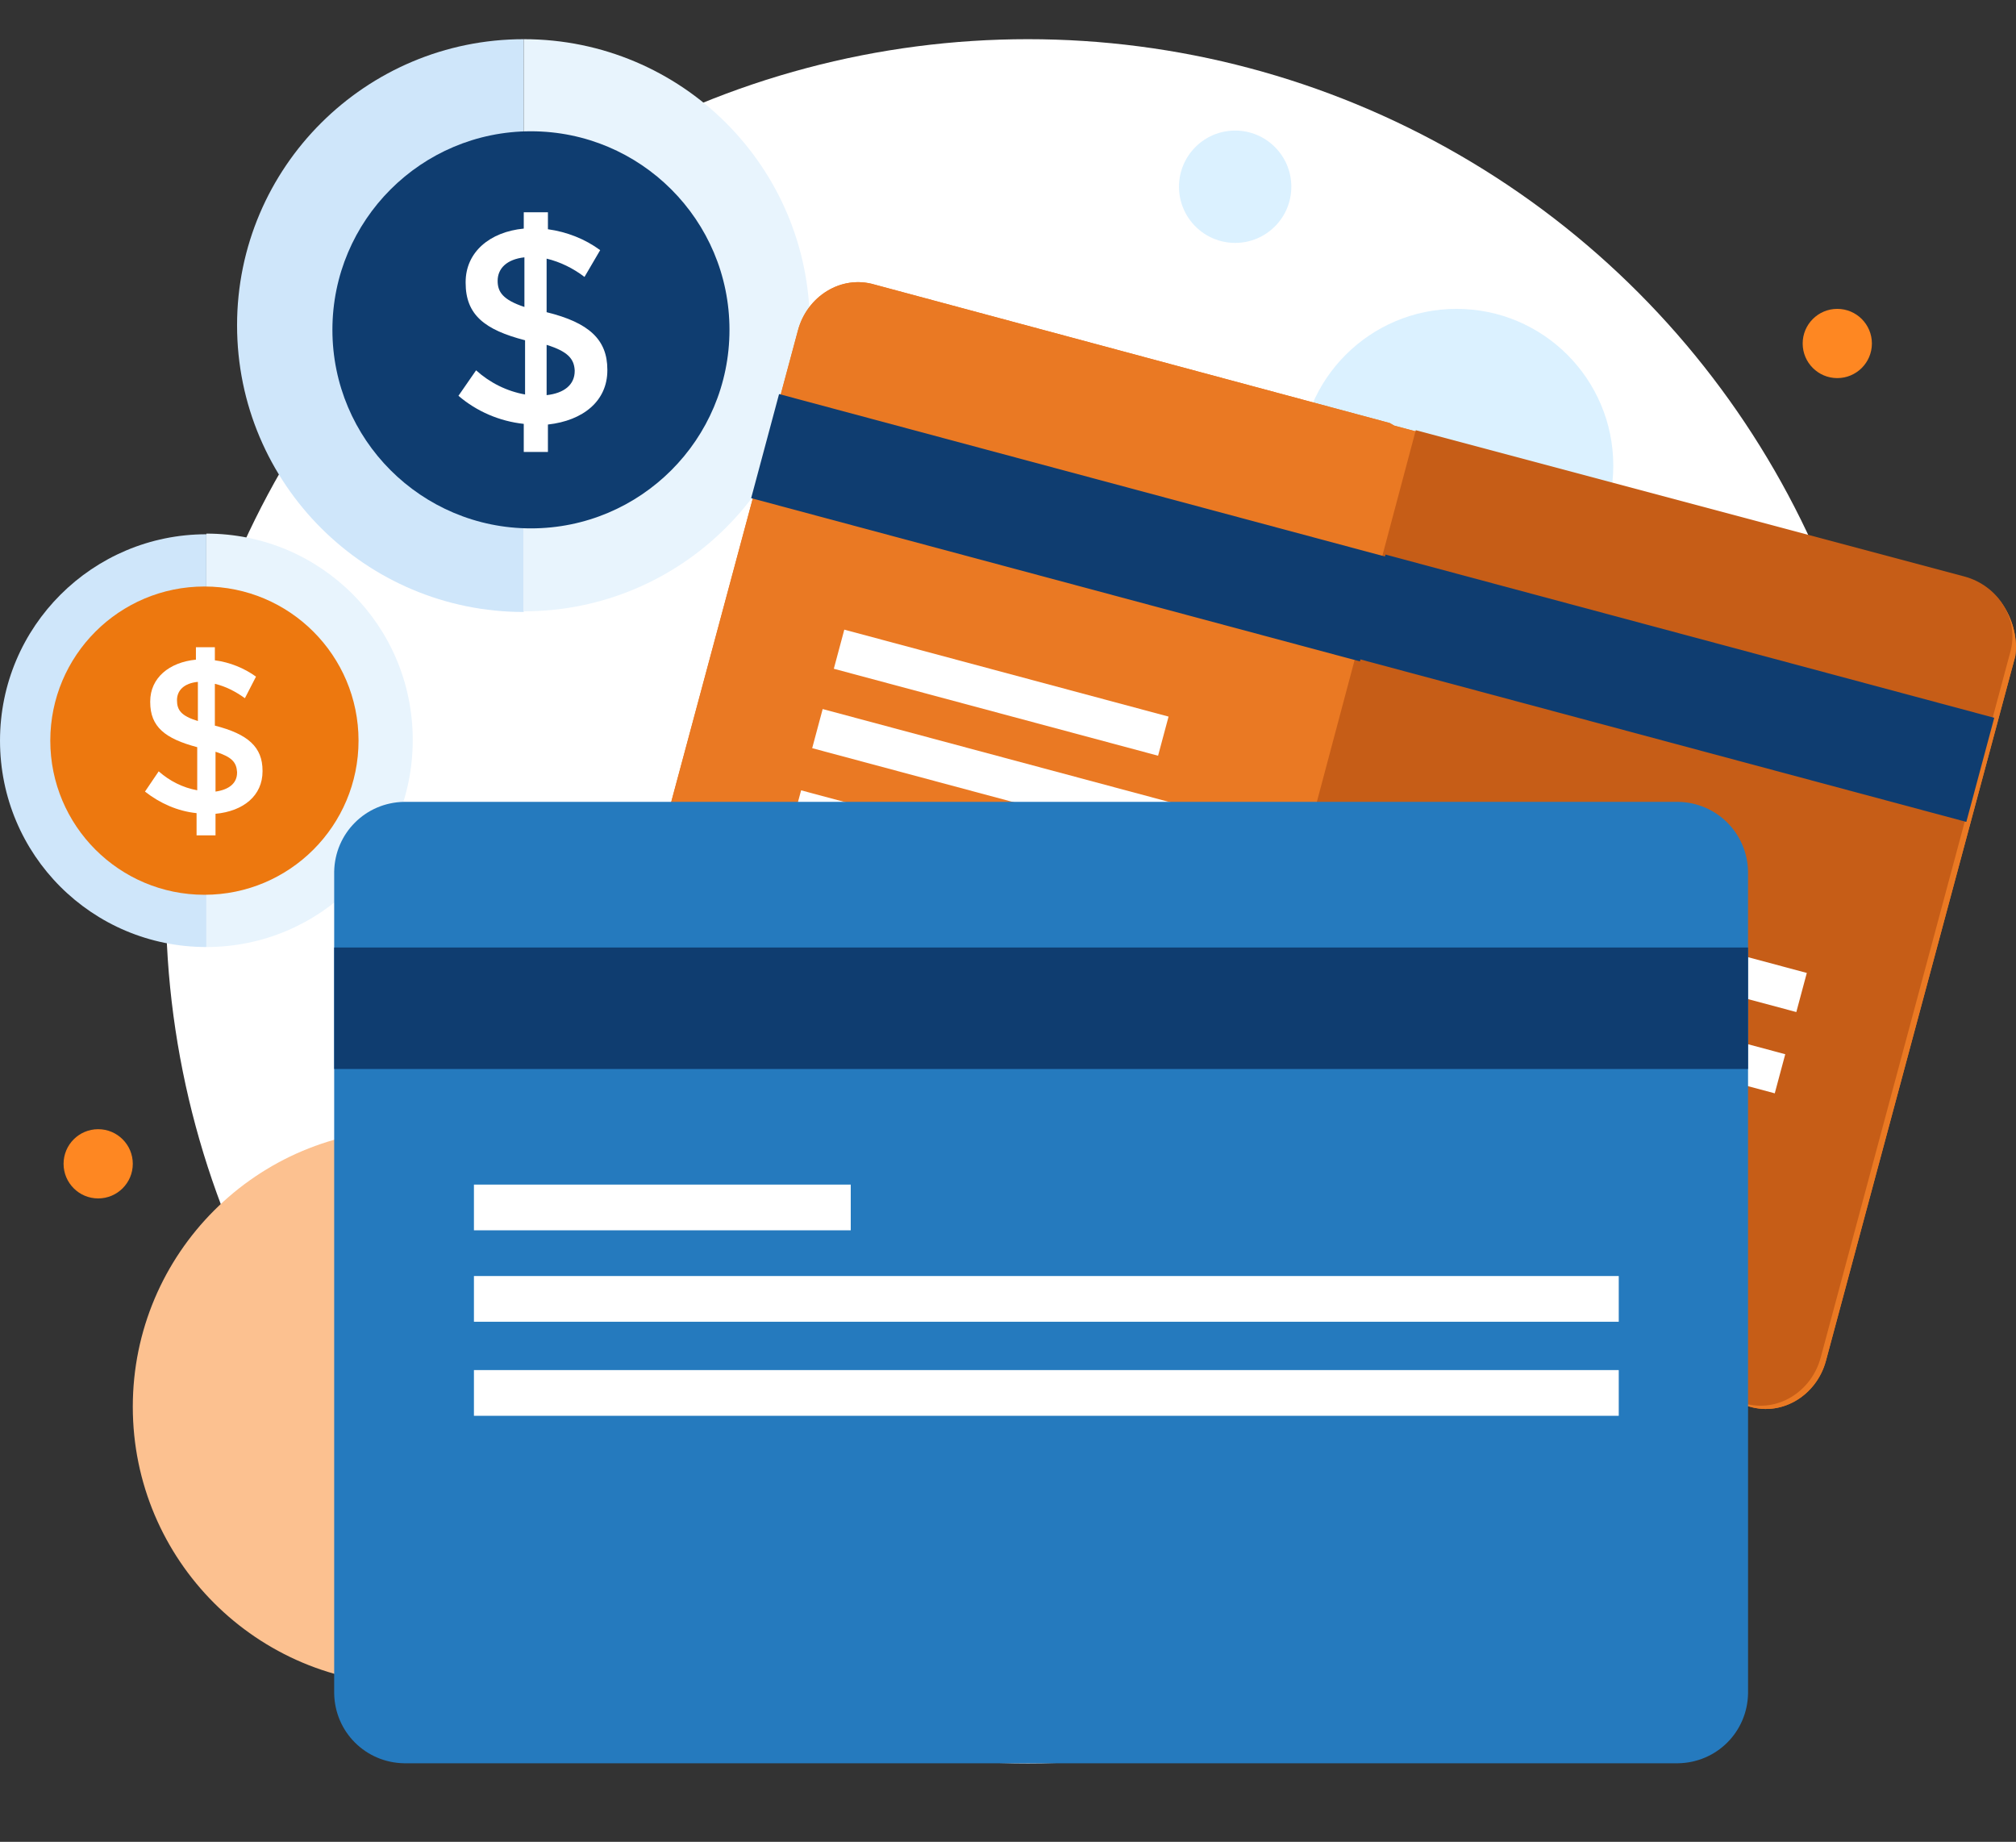
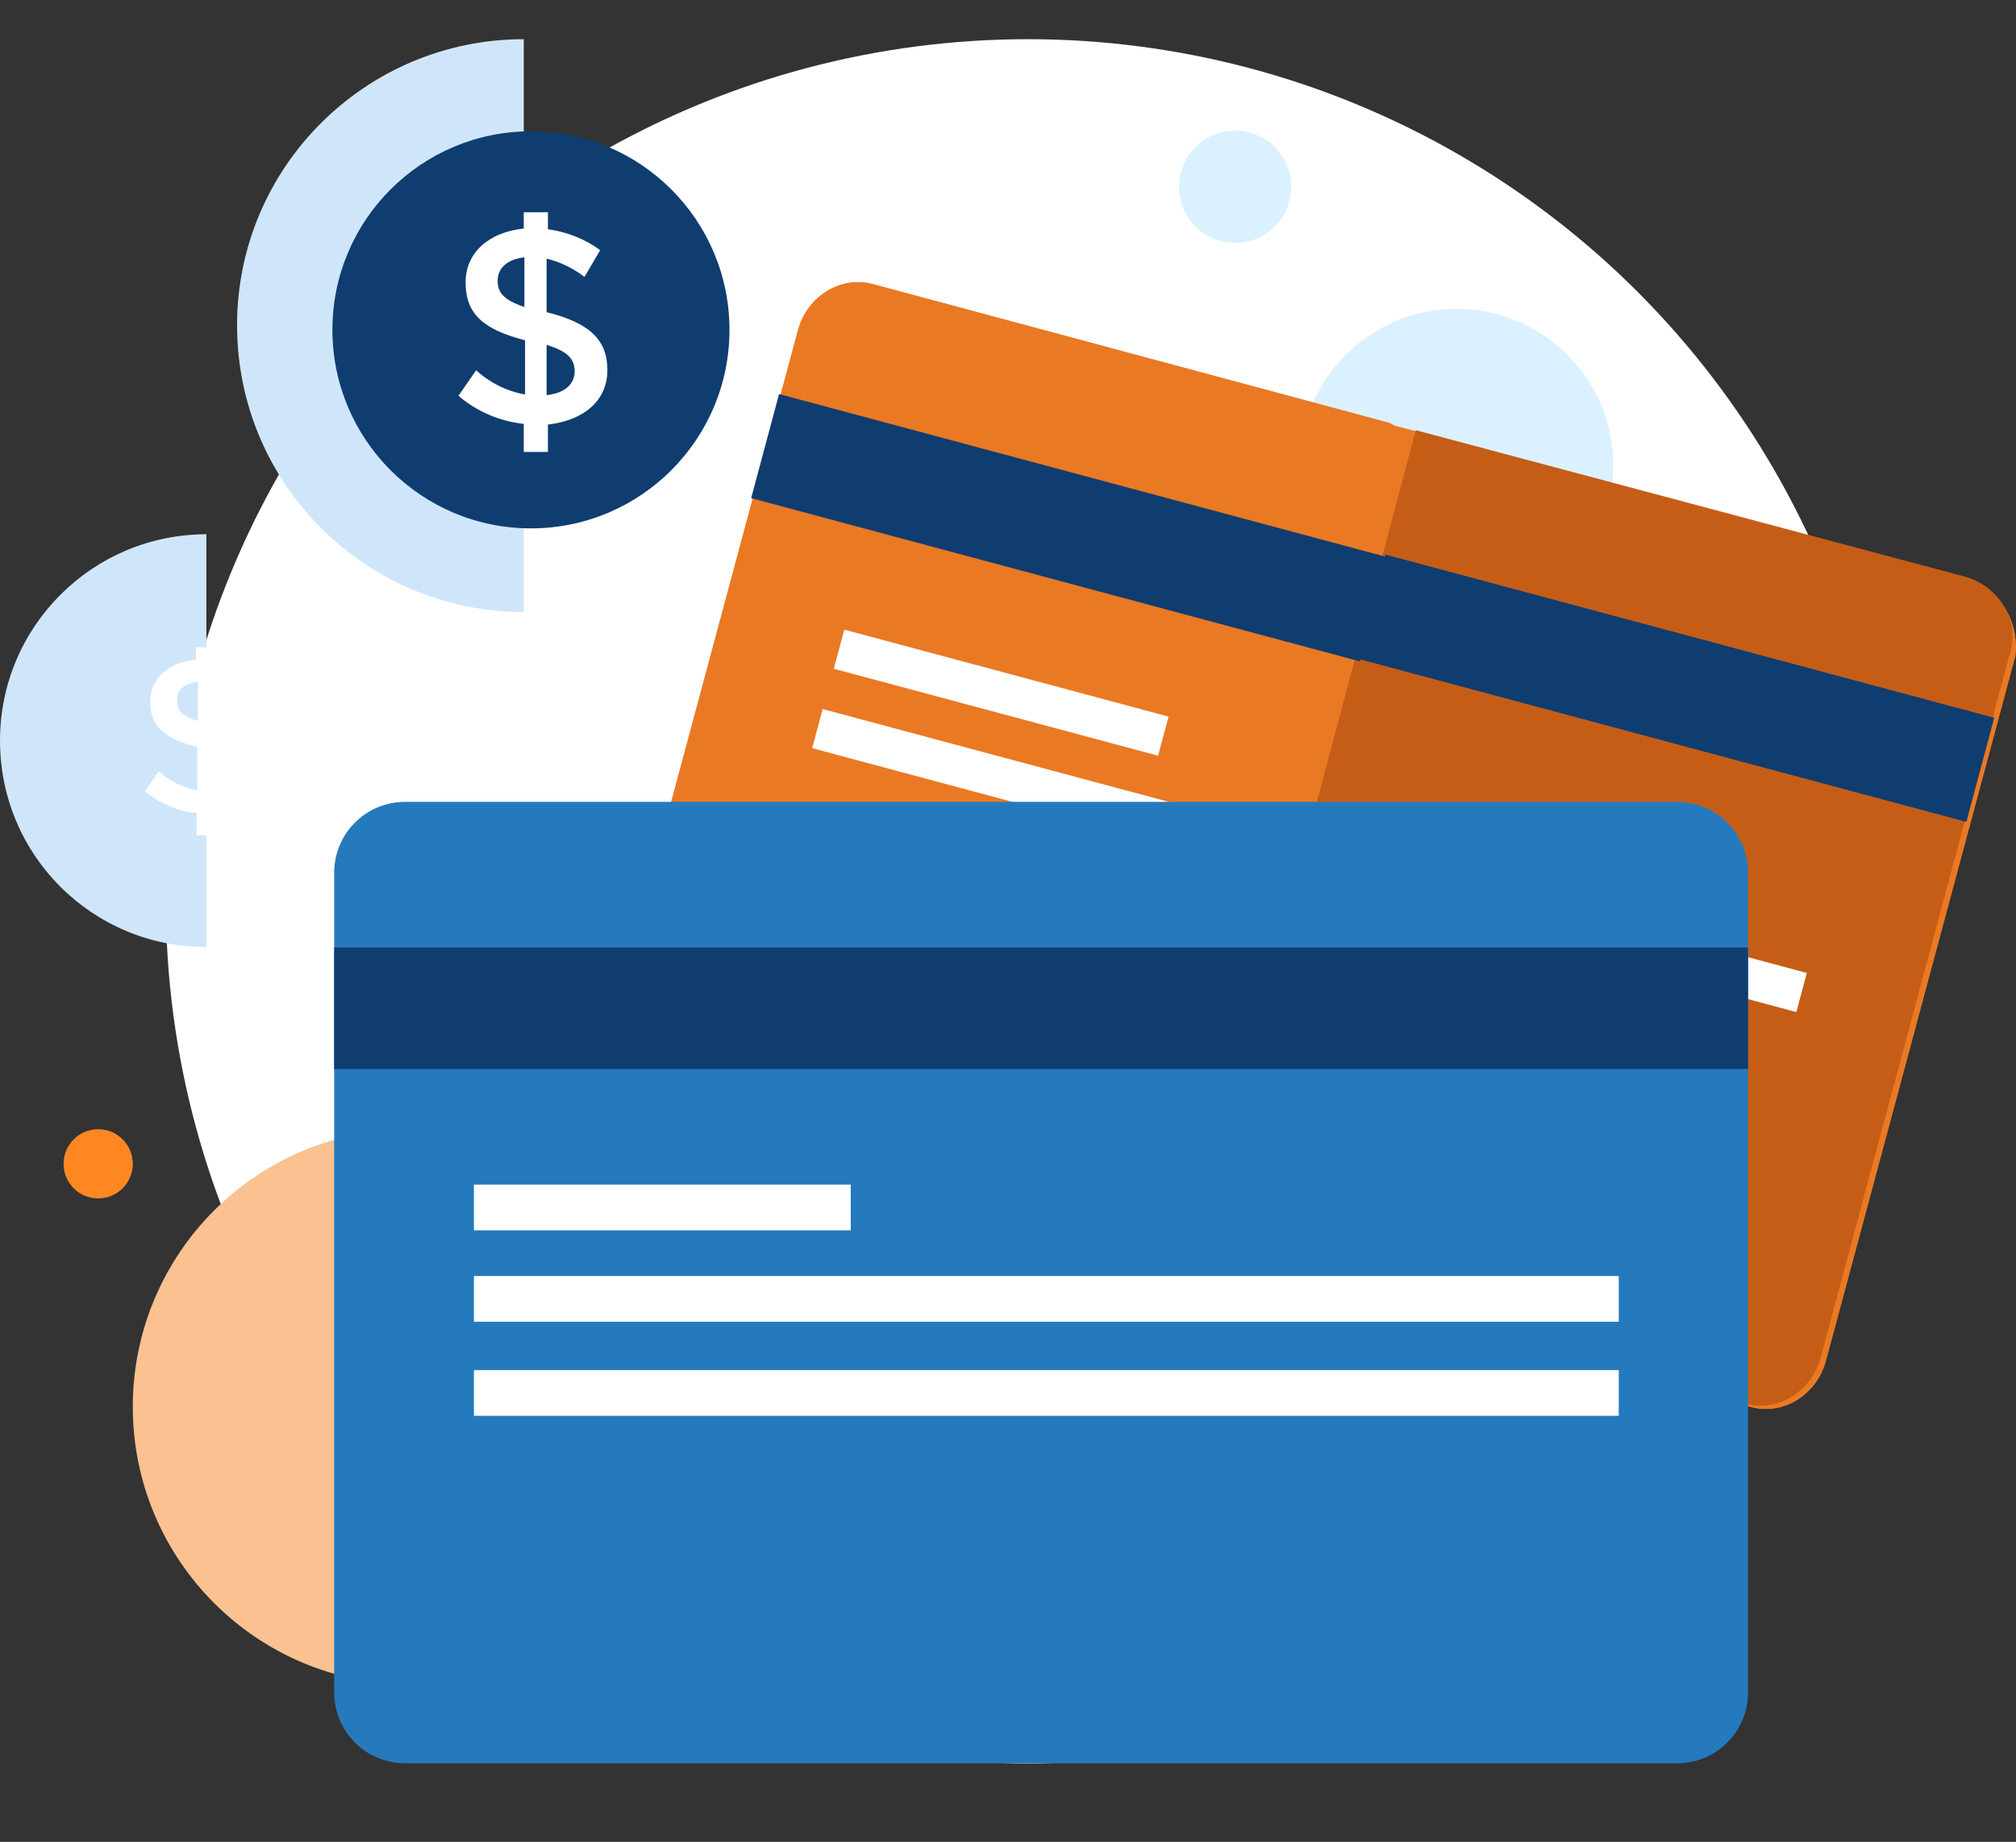
<svg xmlns="http://www.w3.org/2000/svg" version="1.1" id="Layer_1" x="0px" y="0px" viewBox="0 0 308.7 282" style="enable-background:new 0 0 308.7 282;" xml:space="preserve">
  <rect x="0" y="0" width="308.7" height="282" fill="#333333" stroke="none" />
  <style type="text/css">
	.st0{fill:#FFFFFF;}
	.st1{opacity:0.396;fill:#A5DDFF;enable-background:new    ;}
	.st2{fill:#FCC190;}
	.st3{fill:#FE8722;}
	.st4{fill:#CFE6FA;}
	.st5{fill:#E8F4FD;}
	.st6{fill:#0F3D70;}
	.st7{fill:#ED780F;}
	.st8{fill:#EA7923;}
	.st9{fill:#C65D17;}
	.st10{fill:#257ABE;}
</style>
  <g id="credit-debit-illustration" transform="translate(-992.234 -1275)">
    <g id="Group_20578">
      <g id="savings-budgeting" transform="translate(-4.615 997)">
        <g id="Group_20215" transform="translate(1022.244 284)">
          <g transform="matrix(1, 0, 0, 1, -25.4, -6)">
            <ellipse id="Ellipse_1670-2" class="st0" cx="157.4" cy="138" rx="132" ry="132" />
          </g>
        </g>
        <g id="Group_20285" transform="translate(996.183 311.505)">
          <g id="Group_20172" transform="translate(0 31.086)">
            <g id="Group_19965" transform="translate(0 0)">
              <ellipse id="Ellipse_1785" class="st1" cx="223.7" cy="6.7" rx="24" ry="24" />
              <ellipse id="Ellipse_1787" class="st2" cx="63.5" cy="150.8" rx="42.5" ry="42.5" />
              <ellipse id="Ellipse_1786" class="st1" cx="189.8" cy="-36" rx="8.6" ry="8.6" />
              <ellipse id="Ellipse_1654" class="st0" cx="178.5" cy="0.1" rx="6.7" ry="6.7" />
-               <ellipse id="Ellipse_1656" class="st3" cx="282" cy="-12" rx="5.3" ry="5.3" />
              <ellipse id="Ellipse_1657" class="st3" cx="15.7" cy="113.6" rx="5.3" ry="5.3" />
            </g>
          </g>
        </g>
      </g>
    </g>
    <g id="Group_20579" transform="translate(-78.948 -957.512)">
      <g id="Group_10673" transform="translate(1071.183 2238.512)">
        <path id="Path_1185" class="st4" d="M80.2,87.7c-24.2,0-43.9-19.6-43.9-43.9C36.3,19.6,56,0,80.2,0" />
-         <path id="Path_1186" class="st5" d="M80.2,0C104.4,0,124,19.6,124,43.8s-19.6,43.8-43.8,43.8l0,0" />
        <ellipse id="Ellipse_278" class="st6" cx="81.3" cy="44.5" rx="30.4" ry="30.4" />
        <path id="Path_1189" class="st0" d="M89.5,36.4c-1.7-1.3-3.7-2.3-5.8-2.8v8.2c6.5,1.6,9.3,4.2,9.3,8.8v0.1c0,4.7-3.7,7.7-9.1,8.3     v4.2h-3.7v-4.3c-3.7-0.4-7.2-1.9-10-4.3l2.7-3.9c2.1,1.9,4.7,3.2,7.5,3.7v-8.3c-6.2-1.6-9.1-3.9-9.1-8.8v-0.1     c0-4.6,3.7-7.7,8.9-8.2v-2.5h3.7v2.6c2.9,0.4,5.7,1.5,8,3.2L89.5,36.4z M80.3,41v-7.6c-2.7,0.3-4.1,1.7-4.1,3.6l0,0     C76.2,38.7,77,39.9,80.3,41z M83.7,46.8v7.7c2.7-0.3,4.3-1.6,4.3-3.7v-0.1C87.9,48.9,86.9,47.8,83.7,46.8L83.7,46.8z" />
        <path id="Path_1185-2" class="st4" d="M31.6,139C14.1,139,0,124.9,0,107.4s14.2-31.6,31.6-31.6" />
-         <path id="Path_1186-2" class="st5" d="M31.6,75.7c17.5,0,31.6,14.1,31.6,31.6S49.1,139,31.6,139" />
-         <ellipse id="Ellipse_278-2" class="st7" cx="31.3" cy="107.4" rx="23.6" ry="23.6" />
        <path id="Path_1189-2" class="st0" d="M37.5,100.9c-1.4-1-2.9-1.8-4.6-2.2v6.4c5.1,1.3,7.3,3.3,7.3,6.9v0.1     c0,3.7-2.9,6.1-7.2,6.5v3.3h-2.9v-3.4c-2.9-0.3-5.6-1.5-7.9-3.3l2.1-3.1c1.7,1.5,3.7,2.5,5.9,2.9v-6.6c-4.9-1.3-7.2-3.1-7.2-6.9     v-0.1c0-3.6,2.9-6,7-6.4v-1.9h2.9v2c2.3,0.3,4.5,1.2,6.3,2.5L37.5,100.9z M30.3,104.4v-6c-2.1,0.2-3.2,1.3-3.2,2.8l0,0     C27.1,102.7,27.7,103.6,30.3,104.4z M33,109.1v6.1c2.1-0.3,3.3-1.3,3.3-2.9v-0.1C36.2,110.7,35.5,109.9,33,109.1L33,109.1z" />
      </g>
    </g>
    <g id="Group_20580" transform="translate(1031.539 1340.62)">
      <g id="Group_2880" transform="translate(53.487 -22.455)">
        <path id="Path_446" class="st8" d="M208.4,45.5L120.7,22l-0.7-0.4L41.1,0.4c-5.1-1.5-10.3,1.8-11.7,7l-29,107.9     c-1.5,5.1,1.8,10.3,7,11.7l78.9,21.3l88.8,23.9c5.1,1.5,10.3-1.8,11.7-7l29-107.9C216.5,52.1,213.2,46.6,208.4,45.5z" />
        <path id="Path_447" class="st8" d="M208.4,45.5L120.7,22l-0.7-0.4L41.1,0.4c-5.1-1.5-10.3,1.8-11.7,7l-29,107.9     c-1.5,5.1,1.8,10.3,7,11.7l78.9,21.3l88.8,23.9c5.1,1.5,10.3-1.8,11.7-7l29-107.9C216.5,52.1,213.2,46.6,208.4,45.5z" />
        <path id="Path_448" class="st9" d="M90.3,149.3l84,22.4c5.1,1.5,10.3-1.8,11.7-7l29-107.9c1.5-5.1-1.8-10.3-7-11.7l-84-22.4     L90.3,149.3z" />
        <rect id="Rectangle_1543" x="62.7" y="-10.6" transform="matrix(0.259 -0.966 0.966 0.259 16.229 96.42)" class="st6" width="16.5" height="96.5" />
        <rect id="Rectangle_1544" x="155.6" y="13.9" transform="matrix(0.259 -0.966 0.966 0.259 61.355 204.392)" class="st6" width="16.5" height="96.5" />
        <rect id="Rectangle_1545" x="57.4" y="37.2" transform="matrix(0.259 -0.966 0.966 0.259 -15.916 105.043)" class="st0" width="6.2" height="51.4" />
        <rect id="Rectangle_1546" x="104.6" y="10.6" transform="matrix(0.259 -0.966 0.966 0.259 -5.757 169.685)" class="st0" width="6.2" height="156" />
-         <rect id="Rectangle_1547" x="101.3" y="23.1" transform="matrix(0.259 -0.966 0.966 0.259 -20.279 175.704)" class="st0" width="6.2" height="156" />
      </g>
      <g id="Group_2881" transform="translate(-8.134 57.153)">
        <path id="Path_449" class="st10" d="M225.8,0H30.7C24.8,0.1,20.1,4.8,20,10.7v125.8c0.1,5.9,4.8,10.6,10.7,10.7h195.1     c5.9-0.1,10.6-4.8,10.7-10.7V10.7C236.4,4.8,231.7,0.1,225.8,0z" />
        <rect id="Rectangle_1548" x="20" y="22.3" class="st6" width="216.5" height="18.6" />
        <rect id="Rectangle_1549" x="41.4" y="58.6" class="st0" width="57.7" height="7" />
        <rect id="Rectangle_1550" x="41.4" y="72.6" class="st0" width="175.3" height="7" />
        <rect id="Rectangle_1551" x="41.4" y="87" class="st0" width="175.3" height="7" />
      </g>
    </g>
  </g>
</svg>